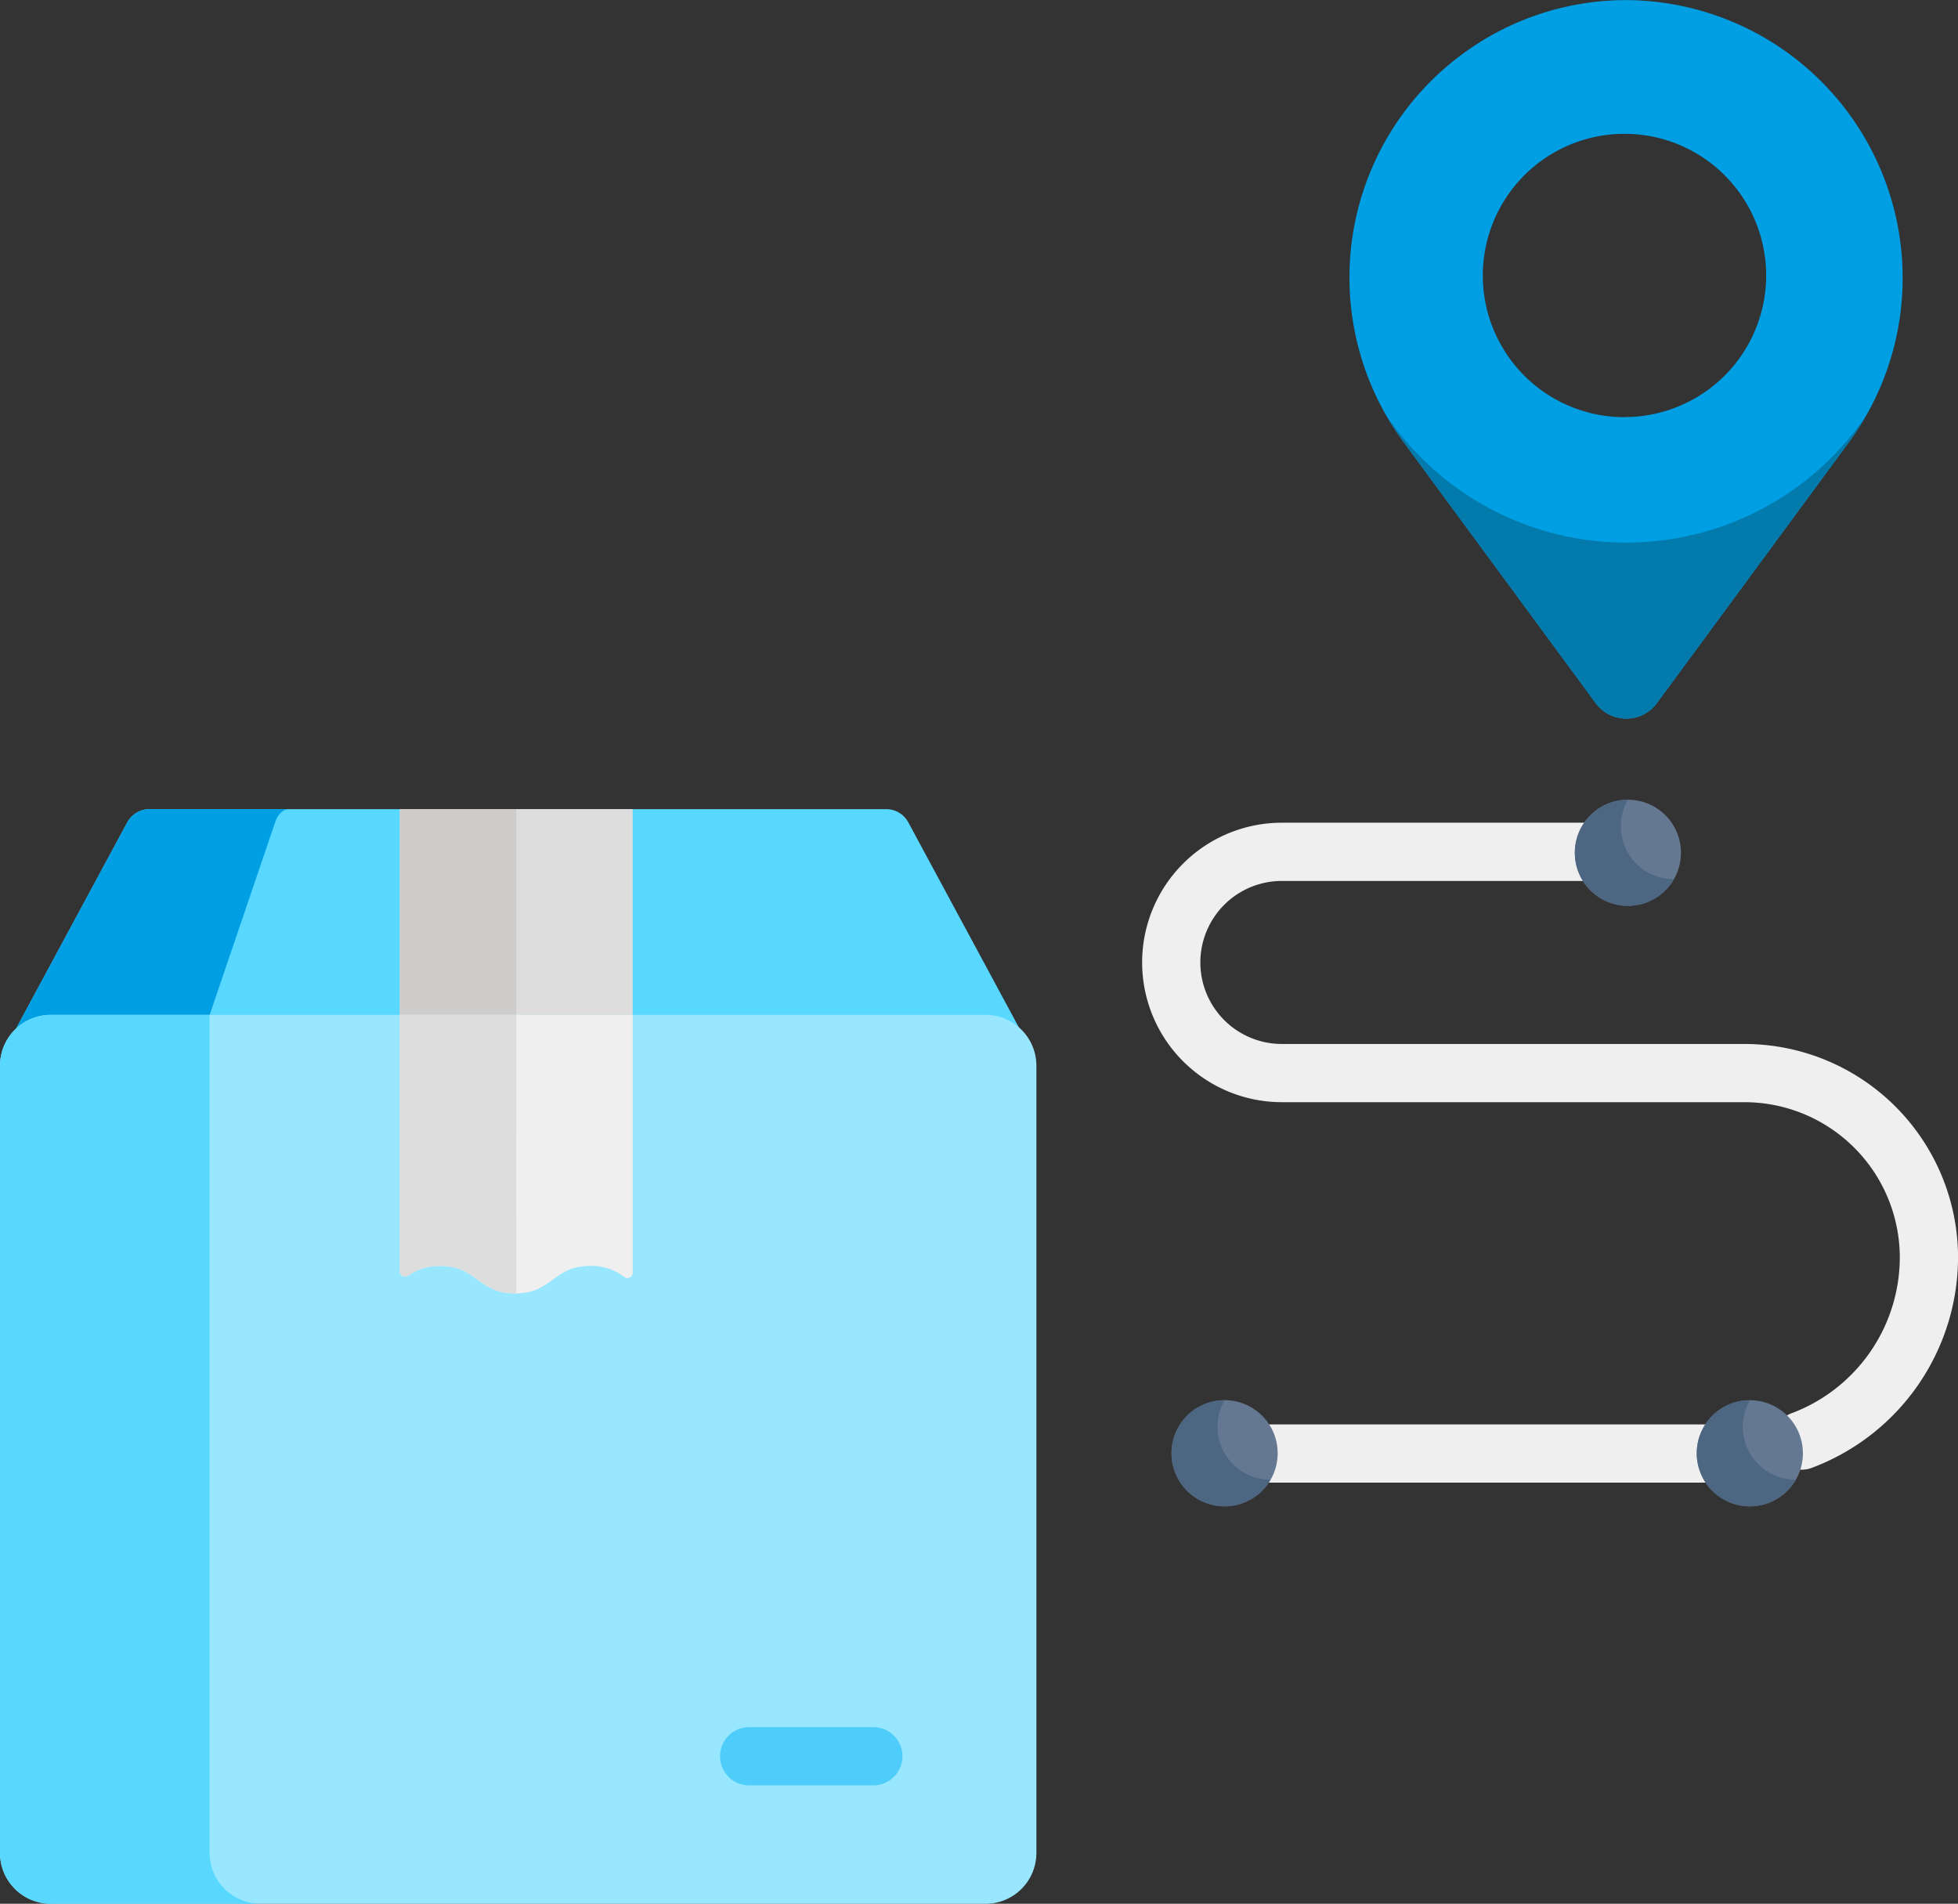
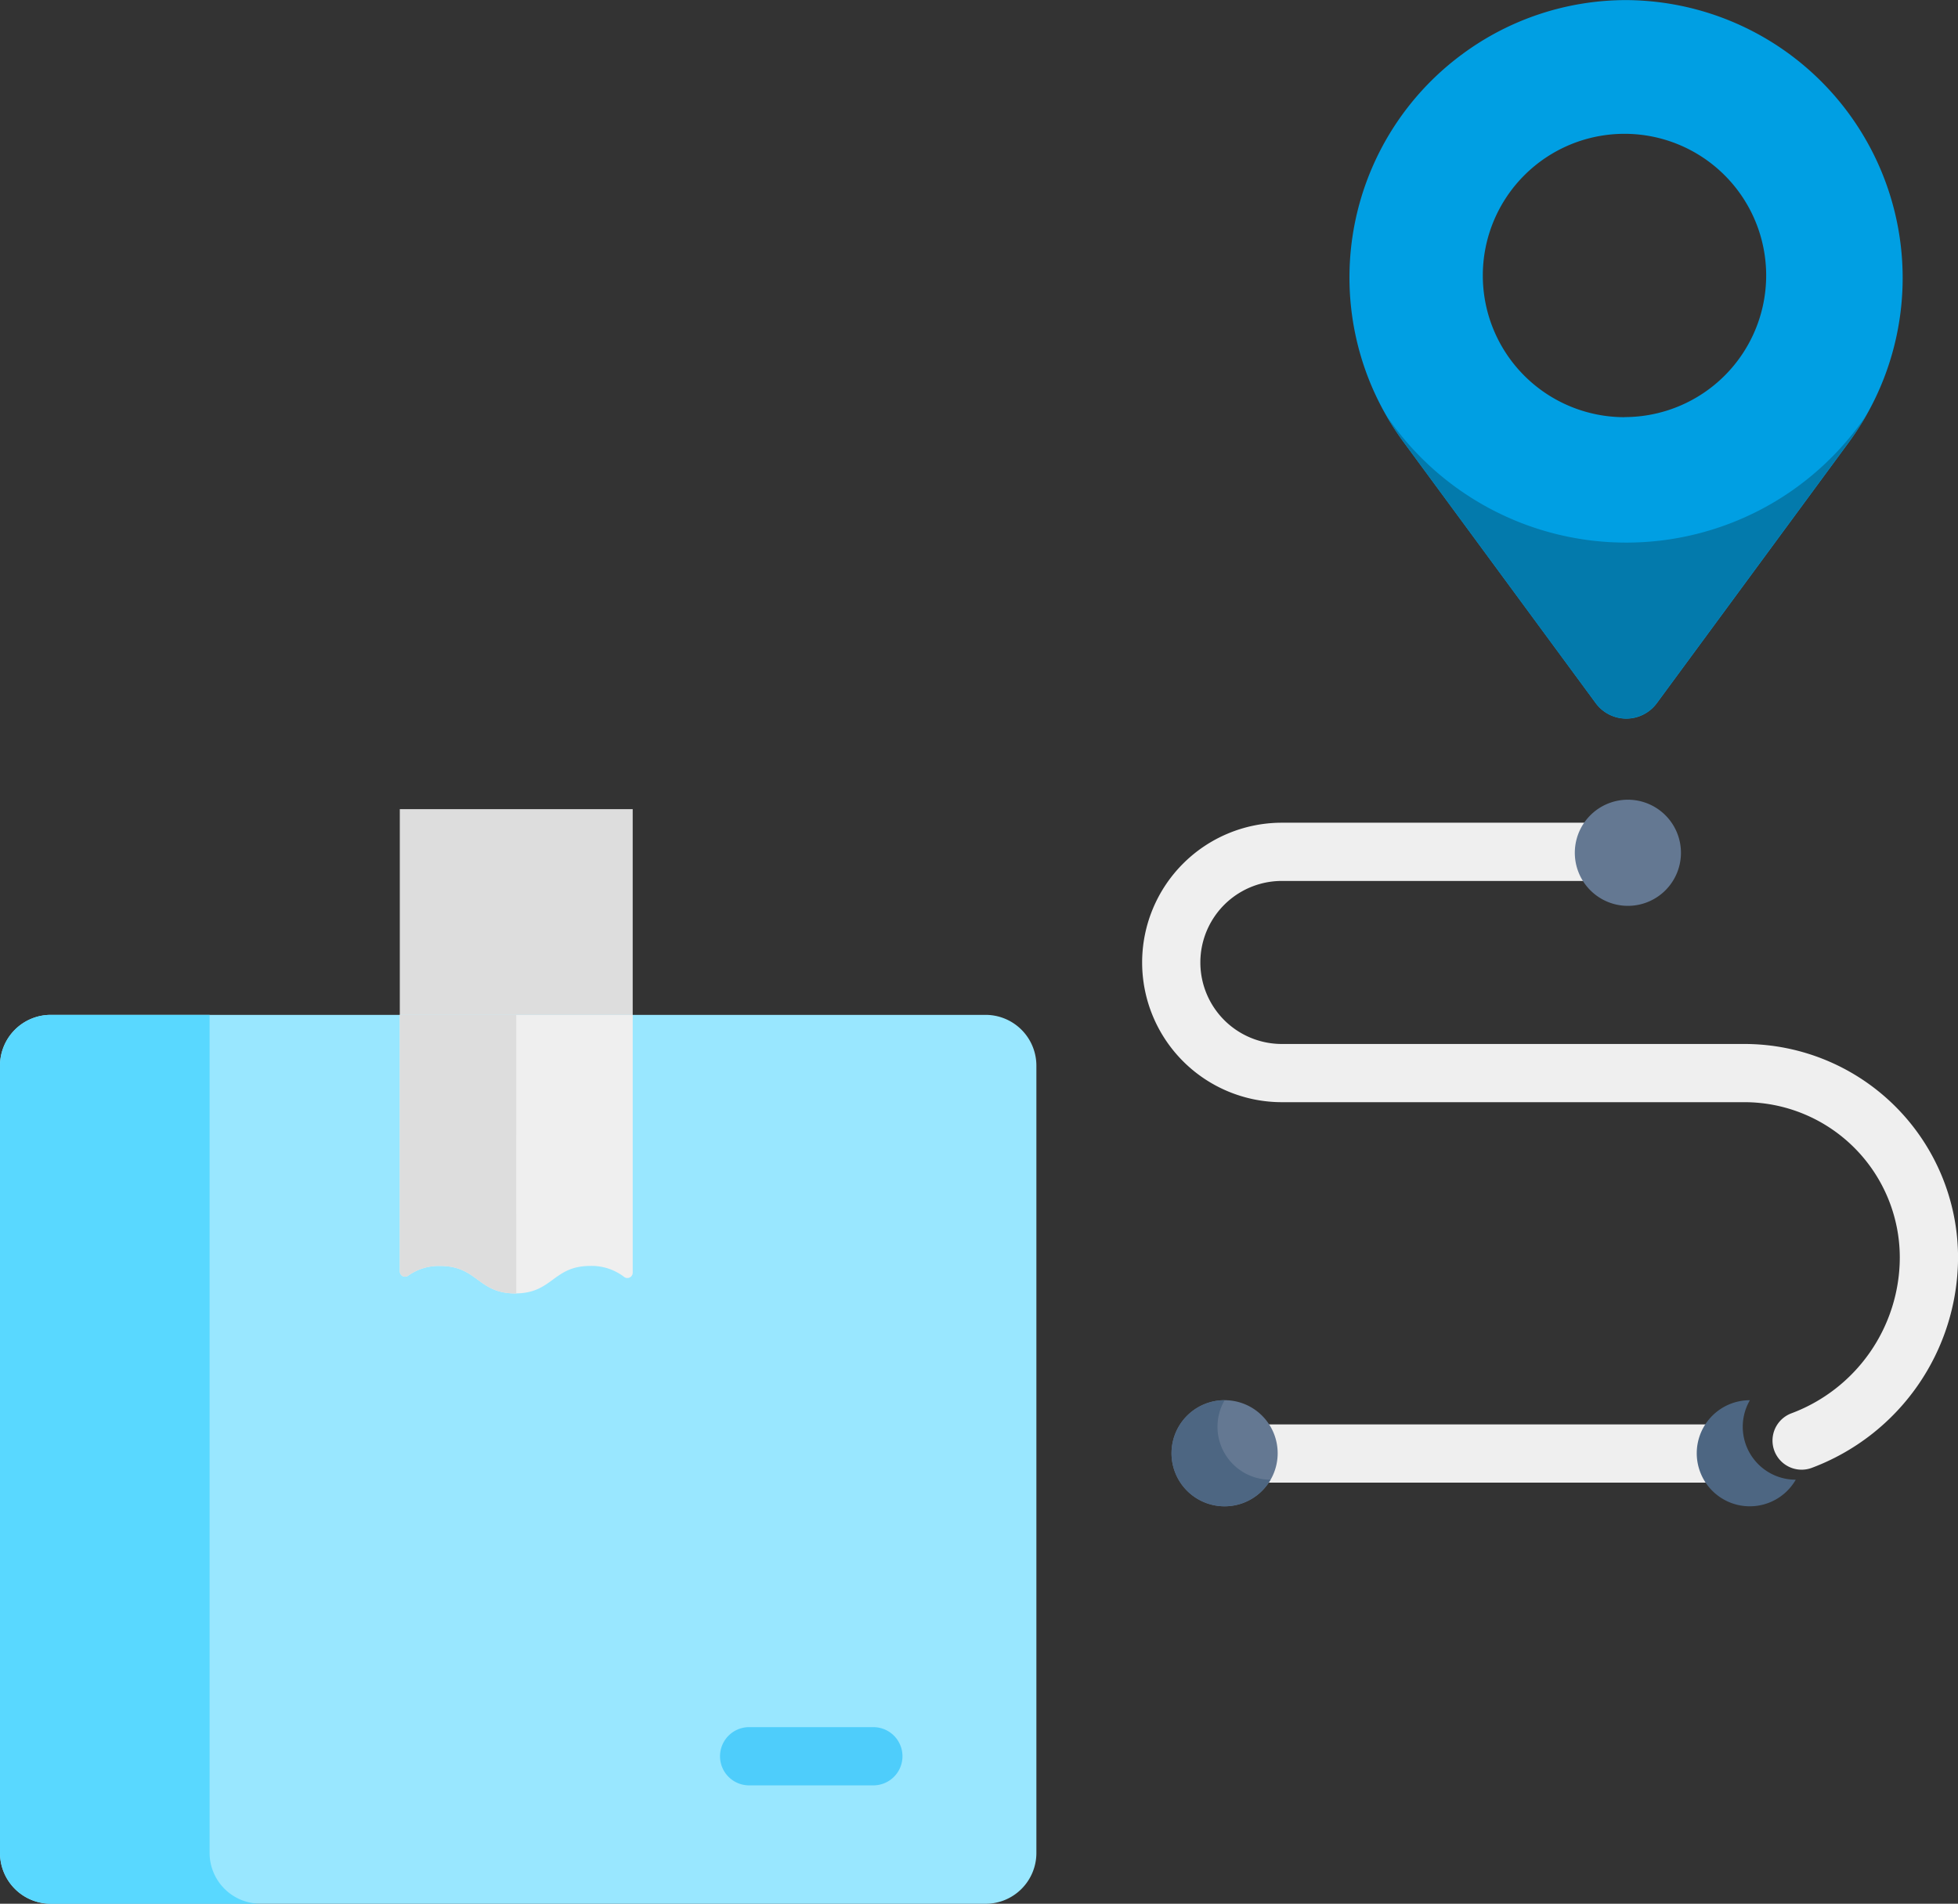
<svg xmlns="http://www.w3.org/2000/svg" id="envoie" width="82.281" height="80" viewBox="0 0 82.281 80">
  <rect x="0" y="0" width="82.281" height="80" fill="#333333" stroke="none" />
-   <path id="Tracé_301" data-name="Tracé 301" d="M40.335,219.239a1.054,1.054,0,0,0-.925-.563H8.434a1.061,1.061,0,0,0-.93.566l-4.929,9.139a2.1,2.1,0,0,1,1.584-.728H43.681a2.1,2.1,0,0,1,1.584.728Z" transform="translate(-2.161 -184.674)" fill="#59d8ff" />
-   <path id="Tracé_302" data-name="Tracé 302" d="M14.3,218.676H8.435a1.061,1.061,0,0,0-.93.566l-4.929,9.139a2.1,2.1,0,0,1,1.584-.728h6.7l2.859-8.411C13.835,218.892,14.059,218.676,14.3,218.676Z" transform="translate(-2.162 -184.674)" fill="#009fe3" />
  <path id="Tracé_303" data-name="Tracé 303" d="M104.545,218.676v8.977h9.787v-8.977Z" transform="translate(-87.744 -184.674)" fill="#ddd" />
-   <path id="Tracé_304" data-name="Tracé 304" d="M104.545,218.676v8.977h4.893v-8.977Z" transform="translate(-87.744 -184.674)" fill="#ceccca" />
+   <path id="Tracé_304" data-name="Tracé 304" d="M104.545,218.676v8.977v-8.977Z" transform="translate(-87.744 -184.674)" fill="#ceccca" />
  <g id="Groupe_151" data-name="Groupe 151" transform="translate(47.996 34.573)">
    <path id="Tracé_305" data-name="Tracé 305" d="M343.094,379.552H324.5a1.223,1.223,0,1,0,0,2.447h18.6a1.223,1.223,0,0,0,0-2.447Z" transform="translate(-319.32 -354.269)" fill="#efefef" />
    <path id="Tracé_306" data-name="Tracé 306" d="M323.975,231.526H304.533a3.425,3.425,0,0,1,0-6.851h12.845a1.223,1.223,0,1,0,0-2.447H304.533a5.872,5.872,0,1,0,0,11.744h19.442A6.532,6.532,0,0,1,330.5,240.5a7.008,7.008,0,0,1-4.551,6.545,1.223,1.223,0,0,0,.851,2.294,9.467,9.467,0,0,0,6.148-8.844A8.98,8.98,0,0,0,323.975,231.526Z" transform="translate(-298.661 -222.229)" fill="#efefef" />
  </g>
  <path id="Tracé_307" data-name="Tracé 307" d="M43.552,274.606a2.135,2.135,0,0,0-2.135-2.135H2.135A2.134,2.134,0,0,0,0,274.606v33.084a2.135,2.135,0,0,0,2.135,2.135H41.417a2.135,2.135,0,0,0,2.135-2.135C43.552,306.067,43.552,276.09,43.552,274.606Z" transform="translate(0 -229.824)" fill="#99e7ff" />
  <path id="Tracé_308" data-name="Tracé 308" d="M8.808,307.689V272.47H2.135A2.135,2.135,0,0,0,0,274.6v33.084a2.135,2.135,0,0,0,2.135,2.135h8.808A2.135,2.135,0,0,1,8.808,307.689Z" transform="translate(0 -229.823)" fill="#59d8ff" />
  <path id="Tracé_309" data-name="Tracé 309" d="M106.239,283.02c1.578,0,1.578,1.155,3.157,1.155s1.578-1.155,3.157-1.155a2.238,2.238,0,0,1,1.428.469.224.224,0,0,0,.351-.185V272.47h-9.787v10.78a.221.221,0,0,0,.344.185A2.2,2.2,0,0,1,106.239,283.02Z" transform="translate(-87.744 -229.823)" fill="#efefef" />
  <path id="Tracé_310" data-name="Tracé 310" d="M109.437,272.47h-4.893v10.78a.221.221,0,0,0,.344.185,2.2,2.2,0,0,1,1.35-.414c1.578,0,1.578,1.155,3.157,1.155l.043,0Z" transform="translate(-87.743 -229.823)" fill="#ddd" />
  <path id="Tracé_311" data-name="Tracé 311" d="M364.5,7.1a11.586,11.586,0,0,0-6.885,2.267h0a11.656,11.656,0,0,0-2.479,16.3l8.08,10.979a1.594,1.594,0,0,0,2.567,0l8.08-10.979A11.676,11.676,0,0,0,364.5,7.1Zm-.076,17.527a5.954,5.954,0,1,1,5.954-5.954A5.954,5.954,0,0,1,364.421,24.623Z" transform="translate(-296.158 -7.096)" fill="#009fe3" />
  <path id="Tracé_312" data-name="Tracé 312" d="M194.725,461.17h-5.22a1.223,1.223,0,1,1,0-2.447h5.22a1.223,1.223,0,0,1,0,2.447Z" transform="translate(-158.024 -386.145)" fill="#4ecdfb" />
  <path id="Tracé_313" data-name="Tracé 313" d="M413.9,220.657a2.23,2.23,0,1,1,2.369-2.082A2.229,2.229,0,0,1,413.9,220.657Z" transform="translate(-345.635 -182.596)" fill="#647892" />
-   <path id="Tracé_314" data-name="Tracé 314" d="M414.048,216.217a2.229,2.229,0,1,0,1.928,3.34A2.224,2.224,0,0,1,414.048,216.217Z" transform="translate(-345.635 -182.61)" fill="#4d6682" />
  <path id="Tracé_315" data-name="Tracé 315" d="M372.589,121.07a12.171,12.171,0,0,1-10.083-5.344,11.731,11.731,0,0,0,.72,1.107l8.08,10.979a1.594,1.594,0,0,0,2.567,0l8.08-10.979a11.741,11.741,0,0,0,.72-1.107A12.171,12.171,0,0,1,372.589,121.07Z" transform="translate(-304.25 -98.269)" fill="#037aac" />
-   <path id="Tracé_316" data-name="Tracé 316" d="M445.776,377.677a2.23,2.23,0,1,1,2.355-2.518A2.229,2.229,0,0,1,445.776,377.677Z" transform="translate(-372.387 -314.382)" fill="#647892" />
  <path id="Tracé_317" data-name="Tracé 317" d="M445.923,373.236a2.229,2.229,0,1,0,1.928,3.34A2.224,2.224,0,0,1,445.923,373.236Z" transform="translate(-372.387 -314.396)" fill="#4d6682" />
  <path id="Tracé_318" data-name="Tracé 318" d="M308.431,377.676a2.23,2.23,0,1,1,2.369-2.082A2.23,2.23,0,0,1,308.431,377.676Z" transform="translate(-257.113 -314.382)" fill="#647892" />
  <path id="Tracé_319" data-name="Tracé 319" d="M308.577,373.236a2.229,2.229,0,1,0,1.928,3.34A2.224,2.224,0,0,1,308.577,373.236Z" transform="translate(-257.114 -314.396)" fill="#4d6682" />
</svg>